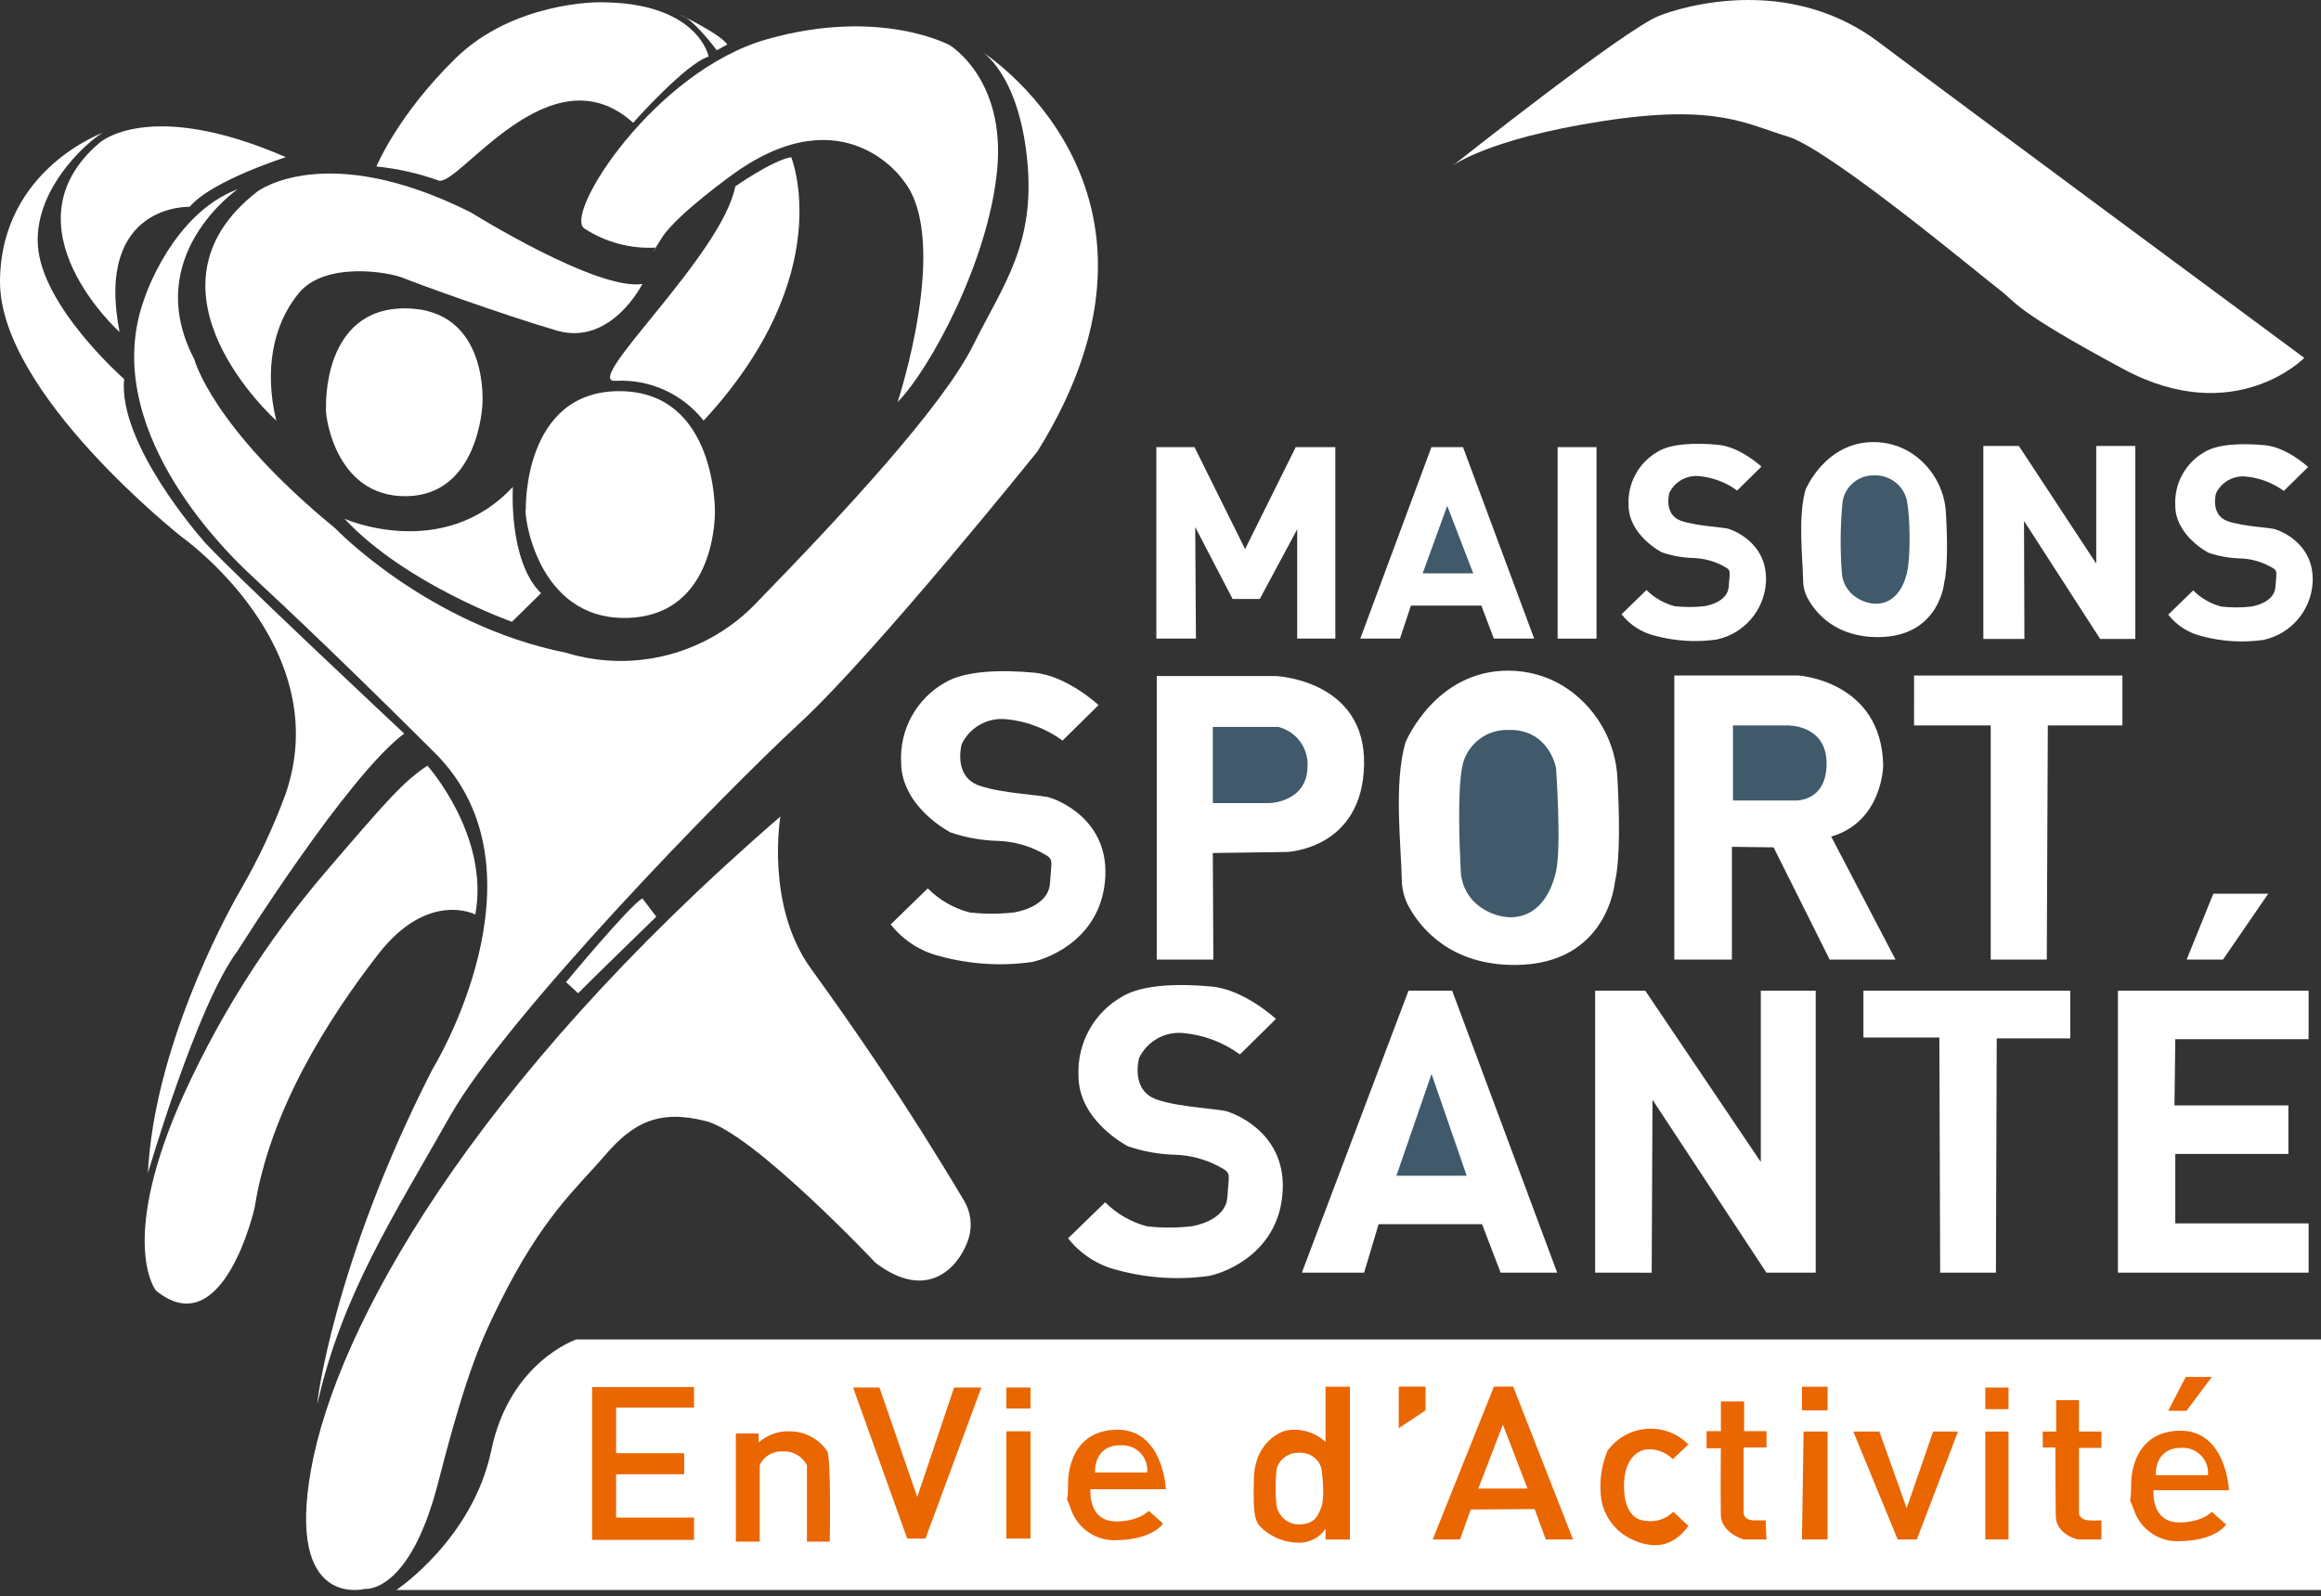
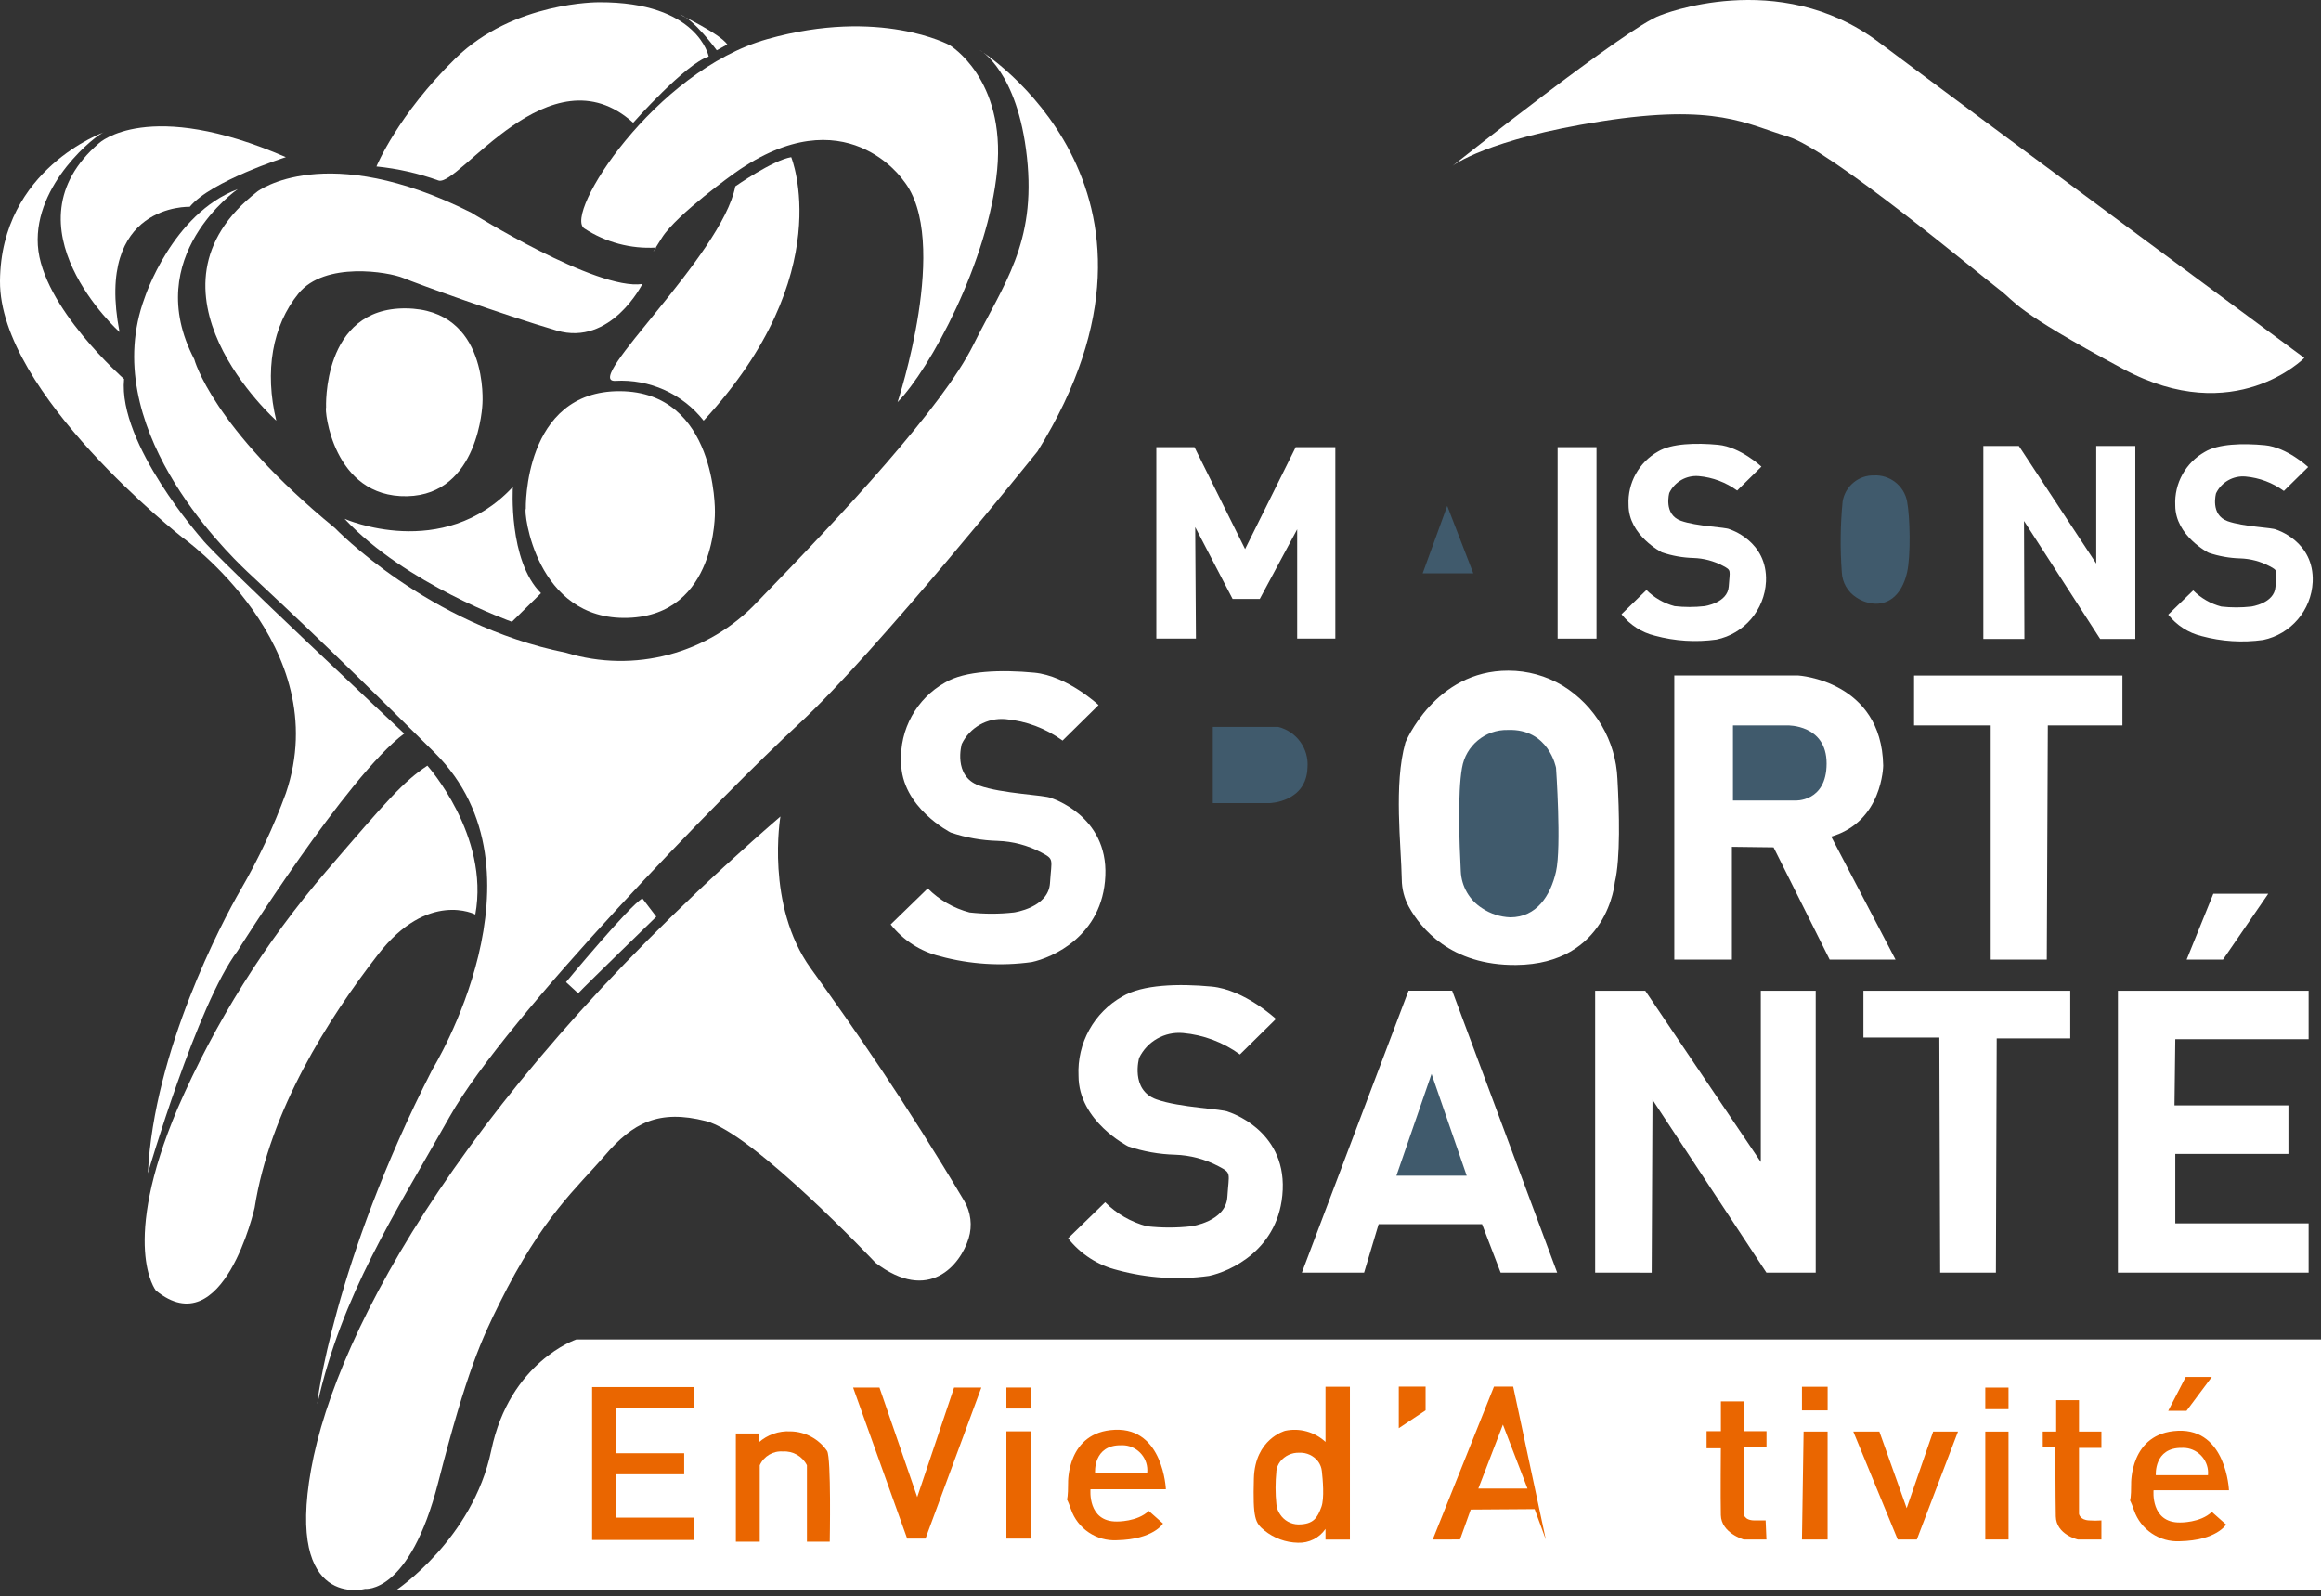
<svg xmlns="http://www.w3.org/2000/svg" width="100%" height="100%" viewBox="0 0 317 218" version="1.1" xml:space="preserve" style="fill-rule:evenodd;clip-rule:evenodd;stroke-linejoin:round;stroke-miterlimit:2;">
  <rect x="0" y="0" width="317" height="218" fill="#333333" stroke="none" />
  <g transform="matrix(1,0,0,1,-14.038,-47.442)">
    <g id="Group_2">
      <g id="Group_1">
        <path id="Path_2" d="M68.165,264.593C68.165,264.593 78.608,257.654 81.134,245.528C83.66,233.402 92.755,230.37 92.755,230.37L331.038,230.37L331.038,264.593L68.165,264.593Z" style="fill:white;fill-rule:nonzero;" />
      </g>
    </g>
  </g>
  <g transform="matrix(1,0,0,1,-7.275,-6.148)">
    <g id="Group_4">
      <g id="Group_3">
        <path id="Path_3" d="M45.012,63.595C45.012,63.595 25.053,45.784 42.431,32.3C42.431,32.3 51.751,25.192 71.631,35.182C71.631,35.182 88.746,45.876 95.006,44.933C95.006,44.933 90.727,53.47 83.306,51.291C75.885,49.112 64.349,44.933 62.348,44.109C60.347,43.285 51.634,41.809 48.042,46.228C44.45,50.647 43.386,56.876 45.008,63.591" style="fill:white;fill-rule:nonzero;" />
      </g>
    </g>
  </g>
  <g transform="matrix(1,0,0,1,-13.335,-0.081)">
    <g id="Group_6">
      <g id="Group_5">
        <path id="Path_4" d="M64.75,22.818C67.638,23.107 70.479,23.749 73.211,24.73C75.943,25.711 88.451,6.592 99.811,16.849C99.811,16.849 106.996,8.737 110.126,7.809C110.126,7.809 108.706,0.334 95.146,0.392C95.146,0.392 83.499,0.276 75.56,8.041C67.621,15.806 64.75,22.818 64.75,22.818" style="fill:white;fill-rule:nonzero;" />
      </g>
    </g>
  </g>
  <g transform="matrix(1,0,0,1,-24.085,-0.517)">
    <g id="Group_8">
      <g id="Group_7">
        <path id="Path_5" d="M123.419,6.589L121.979,7.389C121.979,7.389 118.79,3.036 116.951,2.514C116.951,2.514 122.408,5.12 123.419,6.591" style="fill:white;fill-rule:nonzero;" />
      </g>
    </g>
  </g>
  <g transform="matrix(1,0,0,1,-20.699,-0.934)">
    <g id="Group_10">
      <g id="Group_9">
        <path id="Path_6" d="M110.313,34.744C106.85,34.949 103.411,34.034 100.508,32.135C97.605,30.236 110.076,10.626 125.5,6.277C140.924,1.928 150.388,7.095 150.388,7.095C150.388,7.095 158.079,11.654 156.888,24.148C155.697,36.642 147.715,51.348 143.288,55.857C143.288,55.857 150.643,33.657 144.079,25.583C144.079,25.583 136.172,13.867 121.068,24.543C121.068,24.543 113.161,30.157 111.105,33.399C109.049,36.641 110.314,34.743 110.314,34.743" style="fill:white;fill-rule:nonzero;" />
      </g>
    </g>
  </g>
  <g transform="matrix(1,0,0,1,-21.796,-5.567)">
    <g id="Group_12">
      <g id="Group_11">
        <path id="Path_7" d="M122.223,31.017C122.223,31.017 127.298,27.464 129.859,27.031C129.859,27.031 136.42,42.989 117.897,63.013C115.007,59.346 110.499,57.315 105.838,57.578C101.177,57.841 120.4,40.469 122.223,31.017" style="fill:white;fill-rule:nonzero;" />
      </g>
    </g>
  </g>
  <g transform="matrix(1,0,0,1,-12.205,-17.246)">
    <g id="Group_14">
      <g id="Group_13">
        <path id="Path_8" d="M59.263,88.1C59.263,88.1 72.679,94.028 82.253,83.737C82.253,83.737 81.603,93.831 86.096,98.26L82.123,102.168C82.123,102.168 67.6,97.028 59.263,88.1" style="fill:white;fill-rule:nonzero;" />
      </g>
    </g>
  </g>
  <g transform="matrix(1,0,0,1,-11.543,-10.922)">
    <g id="Group_16">
      <g id="Group_15">
        <path id="Path_9" d="M56.076,66.605C56.076,66.605 55.467,52.951 66.936,53.037C78.405,53.123 77.436,66.08 77.436,66.08C77.436,66.08 77,78.471 67.156,78.685C56.917,78.907 55.846,66.685 56.076,66.605" style="fill:white;fill-rule:nonzero;" />
      </g>
    </g>
  </g>
  <g transform="matrix(1,0,0,1,-18.616,-13.855)">
    <g id="Group_18">
      <g id="Group_17">
        <path id="Path_10" d="M90.431,83.338C90.431,83.338 90.046,67.213 103.28,67.277C116.514,67.341 116.257,83.723 116.257,83.723C116.257,83.723 116.572,97.863 104.372,98.242C91.726,98.635 90.1,83.585 90.431,83.342" style="fill:white;fill-rule:nonzero;" />
      </g>
    </g>
  </g>
  <g transform="matrix(1,0,0,1,-20.049,-31.822)">
    <g id="Group_20">
      <g id="Group_19">
        <path id="Path_11" d="M99.015,167.477C100.124,166.299 109.685,157.015 109.685,157.015L107.785,154.521C106.021,155.491 97.356,165.952 97.356,165.952L99.015,167.477Z" style="fill:white;fill-rule:nonzero;" />
      </g>
    </g>
  </g>
  <g transform="matrix(1,0,0,1,-2.152,-4.476)">
    <g id="Group_22">
      <g id="Group_21">
        <path id="Path_12" d="M18.477,49.82C18.477,49.82 2.447,35.373 15.7,24.014C15.7,24.014 22.389,17.77 41.194,25.94C41.194,25.94 30.971,29.188 28.068,32.721C28.068,32.721 15.068,32.21 18.478,49.821" style="fill:white;fill-rule:nonzero;" />
      </g>
    </g>
  </g>
  <g transform="matrix(1,0,0,1,0,-4.682)">
    <g id="Group_24">
      <g id="Group_23">
        <path id="Path_13" d="M14.229,22.736C14.229,22.736 0.127,27.712 0,43.048C-0.127,58.384 24.844,78.031 24.844,78.031C24.844,78.031 45.884,92.861 39.044,113.014C37.366,117.603 35.288,122.035 32.833,126.259C30.378,130.483 21.016,148.187 20.2,164.918C20.2,164.918 26.919,141.875 32.447,134.546C32.447,134.546 47.447,110.634 55.209,104.867C55.209,104.867 29.293,80.605 27.603,78.318C27.603,78.318 16.103,65.336 16.948,56.444C16.948,56.444 5.701,46.587 5.172,38.18C4.643,29.773 13.186,23.033 14.226,22.736" style="fill:white;fill-rule:nonzero;" />
      </g>
    </g>
  </g>
  <g transform="matrix(1,0,0,1,-5.125,-27.12)">
    <g id="Group_26">
      <g id="Group_25">
        <path id="Path_14" d="M63.5,131.69C63.5,131.69 72.027,141.208 70.044,152.015C70.044,152.015 63.599,148.644 56.759,157.469C49.919,166.294 41.983,178.785 39.9,192.07C39.9,192.07 35.637,210.907 26.416,203.37C26.416,203.37 21.459,197.223 29.391,178.484C34.508,166.722 41.36,155.794 49.716,146.063C58.072,136.332 60.226,133.863 63.498,131.687" style="fill:white;fill-rule:nonzero;" />
      </g>
    </g>
  </g>
  <g transform="matrix(1,0,0,1,-10.843,-28.921)">
    <g id="Group_28">
      <g id="Group_27">
        <path id="Path_15" d="M117.43,140.436C117.43,140.436 115.357,152.556 121.577,161.17C127.498,169.37 134.49,179.424 142.52,192.909C143.442,194.453 143.668,196.317 143.143,198.036C142.023,201.673 137.728,206.953 130.424,201.386C130.424,201.386 113.708,183.676 107.256,182.032C100.804,180.388 97.263,182.285 93.467,186.712C89.671,191.139 84.944,195.036 79.046,206.953C76.68,211.732 74.618,216.06 70.697,231.367C66.776,246.674 60.7,245.916 60.7,245.916C60.7,245.916 49.877,248.825 53.328,229.597C56.779,210.369 75.038,177.089 117.428,140.436" style="fill:white;fill-rule:nonzero;" />
      </g>
    </g>
  </g>
  <g transform="matrix(1,0,0,1,-4.753,-1.782)">
    <g id="Group_30">
      <g id="Group_29">
        <path id="Path_16" d="M138.6,8.651C138.6,8.651 168.847,27.442 146.449,63.434C146.449,63.434 124.311,91.001 113.939,100.574C103.567,110.147 73.9,140.613 66.208,154.227C58.516,167.841 51.473,178.571 48.108,193.466C47.936,193.833 50.285,174.242 63.808,147.834C63.808,147.834 80.457,120.834 64.121,104.578C47.785,88.322 41.7,82.877 38.5,79.834C35.3,76.791 18.056,59.834 24.514,42.446C24.514,42.446 28.25,30.985 37.214,27.622C37.214,27.622 23.921,36.751 31.288,50.845C31.288,50.845 33.688,60.134 50.507,73.908C50.507,73.908 63.144,87.126 82.05,90.927C91.35,93.784 101.508,91.091 108.17,84C120.022,71.828 133.531,57.254 137.67,48.925C141.809,40.596 146.291,35.05 145.01,23.249C143.729,11.448 138.61,8.649 138.61,8.649" style="fill:white;fill-rule:nonzero;" />
      </g>
    </g>
  </g>
  <g transform="matrix(1,0,0,1,-51.452,0)">
    <g id="Group_32">
      <g id="Group_31">
        <path id="Path_17" d="M249.838,22.649C249.838,22.649 273.788,3.641 278.161,2.12C278.161,2.12 294.318,-4.533 308.004,5.731C321.69,15.995 366.17,48.88 366.17,48.88C366.17,48.88 356.67,58.574 341.459,50.401C326.248,42.228 326.823,41.276 324.542,39.566C322.261,37.856 301.352,20.366 295.649,18.657C289.946,16.948 285.887,14.116 270.178,16.566C254.469,19.016 249.839,22.649 249.839,22.649" style="fill:white;fill-rule:nonzero;" />
      </g>
    </g>
  </g>
  <g id="Path_18" transform="matrix(1,0,0,1,-40.96,-15.837)">
    <path d="M198.891,103.054L198.891,76.9L204.101,76.9L211.015,90.828L217.929,76.9L223.339,76.9L223.339,103.052L218.129,103.052L218.129,88.125L213.019,97.643L209.312,97.643L204.202,87.824L204.302,103.054L198.891,103.054Z" style="fill:white;fill-rule:nonzero;" />
  </g>
  <g id="Path_19" transform="matrix(1,0,0,1,-48.184,-15.837)">
-     <path d="M233.97,103.054L243.689,76.9L248,76.9L257.719,103.052L252.208,103.052L250.508,98.543L240.89,98.543L239.39,103.052L233.97,103.054Z" style="fill:white;fill-rule:nonzero;" />
-   </g>
+     </g>
  <g id="Path_20" transform="matrix(1,0,0,1,-50.392,-17.916)">
    <path d="M244.7,96.215L248.052,87L251.609,96.218L244.7,96.215Z" style="fill:rgb(64,90,108);fill-rule:nonzero;" />
  </g>
  <g id="Rectangle_22" transform="matrix(1,0,0,1,212.739,61.066)">
    <rect x="0" y="0" width="5.311" height="26.152" style="fill:white;" />
  </g>
  <g id="Path_21" transform="matrix(1,0,0,1,-70.254,-15.796)">
    <path d="M341.138,103.062L341.138,76.7L345.99,76.7L356.556,92.765L356.556,76.7L361.893,76.7L361.893,103.061L357.093,103.061L346.693,86.942L346.746,103.061L341.138,103.062Z" style="fill:white;fill-rule:nonzero;" />
  </g>
  <g id="Group_34">
    <g id="Group_33">
      <g id="Path_22" transform="matrix(1,0,0,1,-40.974,-23.945)">
-         <path d="M198.962,155L198.962,116.27L215.193,116.27C215.193,116.27 227.493,116.762 227.279,128.356C227.065,139.95 216.739,140.301 216.739,140.301L206.62,140.442L206.691,155L198.962,155Z" style="fill:white;fill-rule:nonzero;" />
-       </g>
+         </g>
      <g id="Path_23" transform="matrix(1,0,0,1,-42.96,-25.748)">
        <path d="M208.607,125.027L208.607,135.427L216.407,135.427C216.407,135.427 221.396,135.286 221.537,130.578C221.752,128.004 220.042,125.633 217.532,125.024L208.607,125.027Z" style="fill:rgb(64,90,108);fill-rule:nonzero;" />
      </g>
      <g id="Path_24" transform="matrix(1,0,0,1,-59.307,-23.926)">
        <path d="M287.983,154.979L287.983,116.179L304.917,116.179C304.917,116.179 316.3,116.879 316.511,128.479C316.511,128.479 316.44,136.138 309.411,138.179L318.195,154.979L309.2,154.979L301.54,139.65L295.849,139.579L295.849,154.979L287.983,154.979Z" style="fill:white;fill-rule:nonzero;" />
      </g>
      <g id="Path_25" transform="matrix(1,0,0,1,-61.384,-25.694)">
        <path d="M298.07,124.765L305.518,124.765C305.518,124.765 310.858,124.624 310.858,129.965C310.858,135.306 306.502,135.024 306.502,135.024L298.07,135.024L298.07,124.765Z" style="fill:rgb(64,90,108);fill-rule:nonzero;" />
      </g>
      <g id="Path_26" transform="matrix(1,0,0,1,-67.799,-23.926)">
        <path d="M329.219,116.182L357.677,116.182L357.677,123L347.488,123L347.347,154.982L339.688,154.982L339.688,123L329.218,123L329.219,116.182Z" style="fill:white;fill-rule:nonzero;" />
      </g>
      <g id="Path_27" transform="matrix(1,0,0,1,-46.114,-35.09)">
        <path d="M223.922,208.9L238.488,170.387L244.447,170.387L258.793,208.9L251.068,208.9L248.53,202.279L234.405,202.279L232.422,208.9L223.922,208.9Z" style="fill:white;fill-rule:nonzero;" />
      </g>
      <g id="Path_28" transform="matrix(1,0,0,1,-49.463,-38.038)">
        <path d="M240.182,198.61L249.782,198.61L244.982,184.71L240.182,198.61Z" style="fill:rgb(64,90,108);fill-rule:nonzero;" />
      </g>
      <g id="Path_29" transform="matrix(1,0,0,1,-56.503,-35.09)">
        <path d="M274.369,208.9L274.369,170.391L281.211,170.391L296.991,193.786L296.991,170.391L304.491,170.391L304.491,208.9L297.76,208.9L282.2,185.289L282.09,208.904L274.369,208.9Z" style="fill:white;fill-rule:nonzero;" />
      </g>
      <g id="Path_30" transform="matrix(1,0,0,1,-66.005,-35.09)">
        <path d="M320.508,170.391L348.758,170.391L348.758,176.9L338.715,176.9L338.605,208.9L330.991,208.9L330.881,176.787L320.508,176.787L320.508,170.391Z" style="fill:white;fill-rule:nonzero;" />
      </g>
      <g id="Path_31" transform="matrix(1,0,0,1,-75.02,-35.09)">
        <path d="M364.284,170.391L390.327,170.391L390.327,177.012L372.119,177.012L372.009,186.061L387.569,186.061L387.569,192.682L372.119,192.682L372.119,202.173L390.327,202.173L390.327,208.9L364.284,208.9L364.284,170.391Z" style="fill:white;fill-rule:nonzero;" />
      </g>
      <g id="Path_32" transform="matrix(1,0,0,1,-77.453,-31.656)">
        <path d="M376.1,162.709L381.066,162.709L387.245,153.715L379.745,153.715L376.1,162.709Z" style="fill:white;fill-rule:nonzero;" />
      </g>
      <g id="Path_33" transform="matrix(1,0,0,1,-20.974,-49.13)">
        <path d="M101.844,238.564L115.761,238.564L115.761,241.372L105.118,241.372L105.118,247.6L114.418,247.6L114.418,250.469L105.118,250.469L105.118,256.39L115.762,256.39L115.762,259.442L101.844,259.442L101.844,238.564Z" style="fill:rgb(234,102,0);fill-rule:nonzero;" />
      </g>
      <g id="Path_34" transform="matrix(1,0,0,1,-30.218,-49.146)">
        <path d="M146.735,238.641L154.121,259.271L156.621,259.271L164.251,238.641L160.528,238.641L155.493,253.6L150.336,238.646L146.735,238.641Z" style="fill:rgb(234,102,0);fill-rule:nonzero;" />
      </g>
      <g id="Rectangle_23" transform="matrix(1,0,0,1,137.452,189.495)">
        <rect x="0" y="0" width="3.296" height="2.869" style="fill:rgb(234,102,0);" />
      </g>
      <g id="Rectangle_24" transform="matrix(1,0,0,1,137.452,195.477)">
        <rect x="0" y="0" width="3.296" height="14.649" style="fill:rgb(234,102,0);" />
      </g>
      <g id="Path_35" transform="matrix(1,0,0,1,-49.547,-49.114)">
        <path d="M240.589,238.488L244.251,238.488L244.251,241.723L240.589,244.165L240.589,238.488Z" style="fill:rgb(234,102,0);fill-rule:nonzero;" />
      </g>
      <g id="Path_36" transform="matrix(1,0,0,1,-50.75,-49.114)">
-         <path d="M246.431,259.362L254.793,238.487L257.417,238.487L265.596,259.362L261.873,259.362L260.348,255.211L251.62,255.272L250.155,259.361L246.431,259.362Z" style="fill:rgb(234,102,0);fill-rule:nonzero;" />
+         <path d="M246.431,259.362L254.793,238.487L257.417,238.487L261.873,259.362L260.348,255.211L251.62,255.272L250.155,259.361L246.431,259.362Z" style="fill:rgb(234,102,0);fill-rule:nonzero;" />
      </g>
      <g id="Path_37" transform="matrix(1,0,0,1,-52.365,-50.46)">
        <path d="M254.272,253.75L257.629,245.022L260.985,253.75L254.272,253.75Z" style="fill:white;fill-rule:nonzero;" />
      </g>
      <g id="Path_38" transform="matrix(1,0,0,1,-60.452,-49.638)">
        <path d="M295.489,245.094L295.489,241.032L298.66,241.032L298.66,245.094L301.72,245.094L301.72,247.32L298.6,247.32L298.6,256.334C298.6,256.334 298.6,257.28 300.1,257.28L301.6,257.28L301.711,259.887L298.6,259.887C298.6,259.887 295.54,259.006 295.484,256.557C295.428,254.108 295.484,247.432 295.484,247.432L293.536,247.432L293.536,245.095L295.489,245.094Z" style="fill:rgb(234,102,0);fill-rule:nonzero;" />
      </g>
      <g id="Rectangle_25" transform="matrix(1,0,0,1,246.11,189.391)">
        <rect x="0" y="0" width="3.506" height="3.227" style="fill:rgb(234,102,0);" />
      </g>
      <g id="Path_39" transform="matrix(1,0,0,1,-63.829,-50.706)">
        <path d="M310.162,246.217L309.94,260.954L313.44,260.954L313.44,246.217L310.162,246.217Z" style="fill:rgb(234,102,0);fill-rule:nonzero;" />
      </g>
      <g id="Path_40" transform="matrix(1,0,0,1,-65.647,-50.706)">
        <path d="M318.768,246.217L322.329,246.217L326.057,256.678L329.674,246.217L333.068,246.217L327.448,260.954L324.832,260.954L318.768,246.217Z" style="fill:rgb(234,102,0);fill-rule:nonzero;" />
      </g>
      <g id="Rectangle_26" transform="matrix(1,0,0,1,271.15,189.502)">
        <rect x="0" y="0" width="3.171" height="2.949" style="fill:rgb(234,102,0);" />
      </g>
      <g id="Rectangle_27" transform="matrix(1,0,0,1,271.15,195.511)">
        <rect x="0" y="0" width="3.171" height="14.737" style="fill:rgb(234,102,0);" />
      </g>
      <g id="Path_41" transform="matrix(1,0,0,1,-72.357,-49.595)">
        <path d="M351.353,245.106L353.189,245.106L353.189,240.821L356.306,240.821L356.306,245.106L359.366,245.106L359.366,247.332L356.306,247.332L356.306,256.346C356.306,256.346 356.417,257.181 357.697,257.236C358.253,257.277 358.81,257.277 359.366,257.236L359.366,259.843L356.138,259.843C356.138,259.843 353.189,259.184 353.138,256.68C353.087,254.176 353.082,247.28 353.082,247.28L351.357,247.28L351.353,245.106Z" style="fill:rgb(234,102,0);fill-rule:nonzero;" />
      </g>
      <g id="Path_42" transform="matrix(1,0,0,1,-76.802,-48.772)">
        <path d="M372.936,241.446L375.436,241.446L378.886,236.828L375.325,236.828L372.936,241.446Z" style="fill:rgb(234,102,0);fill-rule:nonzero;" />
      </g>
      <g id="Path_43" transform="matrix(1,0,0,1,-75.489,-50.675)">
        <path d="M366.56,253.365C366.56,253.365 366.337,246.354 372.96,246.076C379.583,245.798 379.916,254.2 379.916,254.2L369.619,254.2C369.619,254.2 369.174,258.651 373.235,258.6C373.235,258.6 376.019,258.656 377.577,257.153L379.524,258.878C379.524,258.878 378.244,261.048 373.235,261.159C370.437,261.318 367.857,259.582 366.949,256.931C366.041,254.28 366.559,257.153 366.559,253.37" style="fill:rgb(234,102,0);fill-rule:nonzero;" />
      </g>
      <g id="Path_44" transform="matrix(1,0,0,1,-76.362,-51.283)">
        <path d="M370.8,252.748L377.923,252.748C377.933,252.64 377.939,252.531 377.939,252.422C377.939,250.553 376.401,249.016 374.533,249.016C374.476,249.016 374.419,249.017 374.362,249.02C370.523,248.964 370.801,252.748 370.801,252.748" style="fill:white;fill-rule:nonzero;" />
      </g>
      <g id="Path_45" transform="matrix(1,0,0,1,-57.438,-15.719)">
        <path d="M294.7,82.708L298.013,79.444C298.013,79.444 295.132,76.755 292.108,76.467C289.084,76.179 285.723,76.275 283.898,77.379C281.282,78.849 279.717,81.683 279.865,84.679C279.865,88.856 284.426,91.16 284.426,91.16C285.82,91.631 287.276,91.89 288.747,91.929C290.138,91.975 291.501,92.336 292.732,92.985C293.963,93.634 293.692,93.561 293.548,95.817C293.404,98.073 290.235,98.506 290.235,98.506C288.879,98.659 287.51,98.659 286.154,98.506C284.7,98.124 283.374,97.362 282.313,96.298L278.904,99.611C280.054,101.07 281.66,102.101 283.465,102.539C286.201,103.279 289.058,103.458 291.865,103.067C295.653,102.284 298.451,99.009 298.634,95.145C298.874,89.575 293.641,87.991 293.641,87.991C293.13,87.709 289.157,87.607 287.015,86.839C284.598,85.971 285.434,83.027 285.434,83.027C286.17,81.505 287.78,80.592 289.464,80.741C291.354,80.91 293.164,81.591 294.697,82.709" style="fill:white;fill-rule:nonzero;" />
      </g>
      <g id="Path_46" transform="matrix(1,0,0,1,-63.8,-15.658)">
-         <path d="M310.391,82.554C310.391,82.554 313.066,76.012 319.717,76.034C321.442,76.034 323.135,76.501 324.617,77.384C327.574,79.199 329.439,82.375 329.583,85.842C329.749,88.808 329.861,93.024 329.349,95.168C329.349,95.168 328.738,102.591 320.405,102.668C314.505,102.72 311.784,99.359 310.705,97.395C310.294,96.634 310.075,95.785 310.068,94.92C310.016,91.878 309.331,86.297 310.395,82.56" style="fill:white;fill-rule:nonzero;" />
-       </g>
+         </g>
      <g id="Path_47" transform="matrix(1,0,0,1,-65.201,-16.838)">
        <path d="M316.864,85.315C317.204,83.24 319.04,81.716 321.142,81.765C323.316,81.651 325.26,83.176 325.666,85.315C326.072,87.454 326.184,92.715 325.666,95.005C325.148,97.295 323.825,99.295 321.38,99.295C320.443,99.261 319.533,98.967 318.752,98.447C317.561,97.691 316.814,96.399 316.752,94.99C316.512,91.767 316.549,88.53 316.864,85.314" style="fill:rgb(64,90,108);fill-rule:nonzero;" />
      </g>
      <g id="Path_48" transform="matrix(1,0,0,1,-76.802,-15.733)">
        <path d="M388.731,82.777L392.044,79.513C392.044,79.513 389.163,76.824 386.139,76.536C383.115,76.248 379.754,76.344 377.929,77.448C375.313,78.918 373.748,81.752 373.896,84.748C373.896,88.925 378.457,91.229 378.457,91.229C379.851,91.7 381.307,91.959 382.778,91.998C384.169,92.044 385.532,92.405 386.763,93.054C387.994,93.703 387.723,93.63 387.579,95.886C387.435,98.142 384.266,98.575 384.266,98.575C382.91,98.728 381.541,98.728 380.185,98.575C378.731,98.193 377.405,97.431 376.344,96.367L372.935,99.68C374.085,101.139 375.691,102.17 377.496,102.608C380.232,103.348 383.089,103.527 385.896,103.136C389.684,102.353 392.482,99.078 392.665,95.214C392.905,89.644 387.672,88.06 387.672,88.06C387.161,87.778 383.188,87.676 381.046,86.908C378.629,86.04 379.465,83.097 379.465,83.097C380.201,81.575 381.811,80.662 383.495,80.811C385.385,80.98 387.195,81.661 388.728,82.779" style="fill:white;fill-rule:nonzero;" />
      </g>
      <g id="Path_49" transform="matrix(1,0,0,1,-31.55,-23.773)">
        <path d="M176.668,124.917L181.59,120.066C181.59,120.066 177.31,116.071 172.816,115.643C168.322,115.215 163.328,115.358 160.616,116.998C156.731,119.181 154.405,123.39 154.624,127.841C154.624,134.047 161.401,137.472 161.401,137.472C163.472,138.172 165.636,138.556 167.821,138.613C169.888,138.682 171.912,139.218 173.742,140.182C175.572,141.146 175.168,141.039 174.955,144.391C174.742,147.743 170.033,148.386 170.033,148.386C168.018,148.614 165.985,148.614 163.97,148.386C161.81,147.819 159.84,146.686 158.263,145.104L153.198,150.026C154.906,152.193 157.293,153.726 159.975,154.377C164.041,155.476 168.287,155.743 172.459,155.162C175.169,154.591 182.159,151.662 182.517,143.391C182.875,135.12 175.098,132.762 175.098,132.762C174.339,132.343 168.435,132.193 165.253,131.05C161.661,129.76 162.904,125.387 162.904,125.387C163.996,123.124 166.388,121.766 168.891,121.987C171.7,122.238 174.388,123.25 176.666,124.912" style="fill:white;fill-rule:nonzero;" />
      </g>
      <g id="Path_50" transform="matrix(1,0,0,1,-37.833,-34.891)">
        <path d="M207.179,178.9L212.101,174.049C212.101,174.049 207.821,170.054 203.327,169.626C198.833,169.198 193.839,169.341 191.127,170.981C187.242,173.164 184.916,177.373 185.135,181.824C185.135,188.03 191.912,191.455 191.912,191.455C193.983,192.155 196.147,192.539 198.332,192.596C200.399,192.665 202.424,193.202 204.253,194.166C206.082,195.13 205.679,195.022 205.466,198.375C205.253,201.728 200.544,202.37 200.544,202.37C198.529,202.598 196.496,202.598 194.481,202.37C192.321,201.803 190.351,200.67 188.774,199.088L183.709,204.01C185.417,206.177 187.804,207.71 190.486,208.361C194.552,209.46 198.798,209.727 202.97,209.146C205.68,208.575 212.67,205.646 213.028,197.375C213.386,189.104 205.609,186.746 205.609,186.746C204.85,186.327 198.946,186.177 195.764,185.034C192.172,183.744 193.415,179.371 193.415,179.371C194.507,177.108 196.899,175.75 199.402,175.971C202.211,176.222 204.899,177.234 207.177,178.896" style="fill:white;fill-rule:nonzero;" />
      </g>
      <g id="Path_51" transform="matrix(1,0,0,1,-49.547,-23.754)">
        <path d="M241.483,125.188C241.483,125.188 245.522,115.314 255.559,115.347C258.164,115.347 260.721,116.051 262.959,117.385C267.424,120.124 270.24,124.917 270.459,130.15C270.709,134.627 270.879,140.991 270.105,144.226C270.105,144.226 269.182,155.426 256.605,155.54C247.696,155.617 243.593,150.54 241.957,147.58C241.337,146.432 241.007,145.15 240.997,143.845C240.918,139.254 239.884,130.83 241.49,125.189" style="fill:white;fill-rule:nonzero;" />
      </g>
      <g id="Path_52" transform="matrix(1,0,0,1,-51.687,-25.854)">
        <path d="M251.365,130.728C251.86,127.699 254.541,125.474 257.61,125.546C263.241,125.33 264.21,130.728 264.21,130.728C264.21,130.728 264.965,141.528 264.21,144.871C263.455,148.214 261.523,151.133 257.954,151.133C256.586,151.083 255.258,150.654 254.119,149.895C252.381,148.793 251.289,146.907 251.199,144.851C250.999,141.021 250.758,134.129 251.363,130.728" style="fill:rgb(64,90,108);fill-rule:nonzero;" />
      </g>
      <g id="Path_53" transform="matrix(1,0,0,1,-26.065,-50.697)">
        <path d="M126.566,246.466L129.681,246.466L129.681,247.7C130.871,246.638 132.435,246.09 134.028,246.179C136.029,246.207 137.897,247.209 139.028,248.86C139.608,249.729 139.39,261.247 139.39,261.247L136.275,261.247L136.275,250.807C135.661,249.582 134.367,248.84 133,248.929C131.655,248.819 130.379,249.574 129.829,250.807L129.829,261.244L126.569,261.244L126.566,246.466Z" style="fill:rgb(234,102,0);fill-rule:nonzero;" />
      </g>
      <g id="Path_54" transform="matrix(1,0,0,1,-37.833,-50.64)">
        <path d="M183.71,253.194C183.71,253.194 183.488,246.183 190.11,245.905C196.732,245.627 197.065,254.029 197.065,254.029L186.77,254.029C186.77,254.029 186.324,258.481 190.386,258.429C190.386,258.429 193.169,258.485 194.727,256.982L196.674,258.707C196.674,258.707 195.394,260.877 190.386,260.988C187.588,261.146 185.008,259.411 184.099,256.76C183.19,254.109 183.709,256.982 183.709,253.199" style="fill:rgb(234,102,0);fill-rule:nonzero;" />
      </g>
      <g id="Path_55" transform="matrix(1,0,0,1,-44.413,-49.118)">
        <path d="M225.449,246.041L225.449,238.507L228.782,238.507L228.782,259.381L225.449,259.381L225.449,257.923C224.602,259.156 223.176,259.869 221.681,259.807C220.017,259.773 218.411,259.187 217.117,258.141C215.823,257.095 215.523,256.474 215.668,251.041C215.813,245.608 219.942,244.52 219.942,244.52C221.914,244.101 223.971,244.669 225.449,246.041" style="fill:rgb(234,102,0);fill-rule:nonzero;" />
      </g>
      <g id="Path_56" transform="matrix(1,0,0,1,-56.691,-50.608)">
-         <path d="M285.155,249.882L287.293,247.882C285.84,246.396 283.809,245.614 281.734,245.744C279.547,245.86 277.527,246.962 276.246,248.738C275.373,250.831 275.077,253.12 275.391,255.366C275.783,257.723 277.3,259.748 279.453,260.785C281.606,261.822 284.726,262.564 287.293,259.002L285.226,257.077C284.196,258.108 282.718,258.563 281.287,258.289C278.527,258.004 278.527,254.227 278.527,254.227C278.527,254.227 277.989,249.527 281.287,248.596C282.706,248.387 284.142,248.864 285.155,249.879" style="fill:rgb(234,102,0);fill-rule:nonzero;" />
-       </g>
+         </g>
    </g>
  </g>
  <g id="Group_36">
    <g id="Group_35">
      <g id="Path_57" transform="matrix(1,0,0,1,-38.787,-51.191)">
        <path d="M188.348,252.3L195.471,252.3C195.481,252.192 195.487,252.083 195.487,251.974C195.487,250.105 193.949,248.568 192.081,248.568C192.024,248.568 191.967,248.569 191.91,248.572C188.071,248.516 188.349,252.3 188.349,252.3" style="fill:white;fill-rule:nonzero;" />
      </g>
      <g id="Path_58" transform="matrix(1,0,0,1,-45.179,-51.454)">
        <path d="M219.5,252.368C219.555,251.895 219.736,251.446 220.025,251.068C220.651,250.265 221.627,249.813 222.644,249.854C223.648,249.807 224.613,250.26 225.219,251.063C225.499,251.449 225.672,251.902 225.719,252.376C225.843,253.467 226.08,256.084 225.658,257.244C225.118,258.729 224.578,259.644 222.487,259.644C221.494,259.625 220.572,259.116 220.026,258.286C219.735,257.88 219.557,257.404 219.51,256.907C219.356,255.4 219.356,253.881 219.51,252.374" style="fill:white;fill-rule:nonzero;" />
      </g>
    </g>
  </g>
</svg>